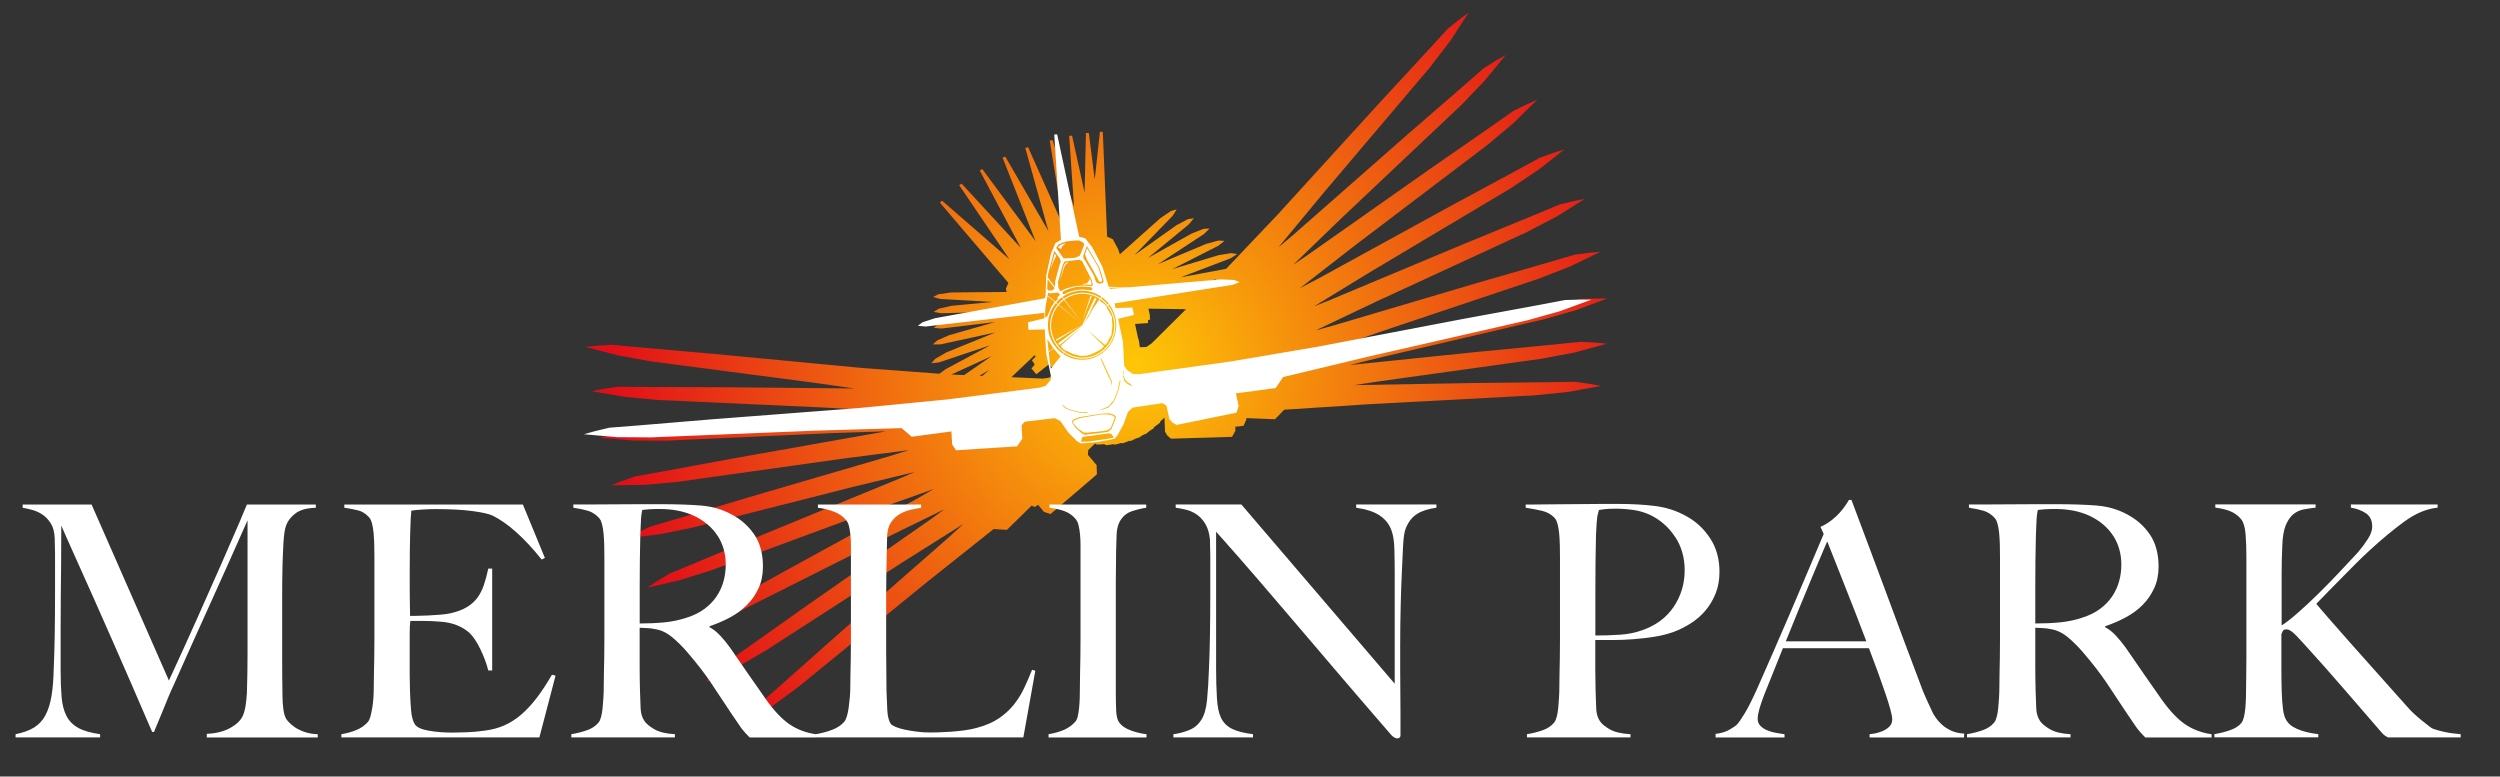
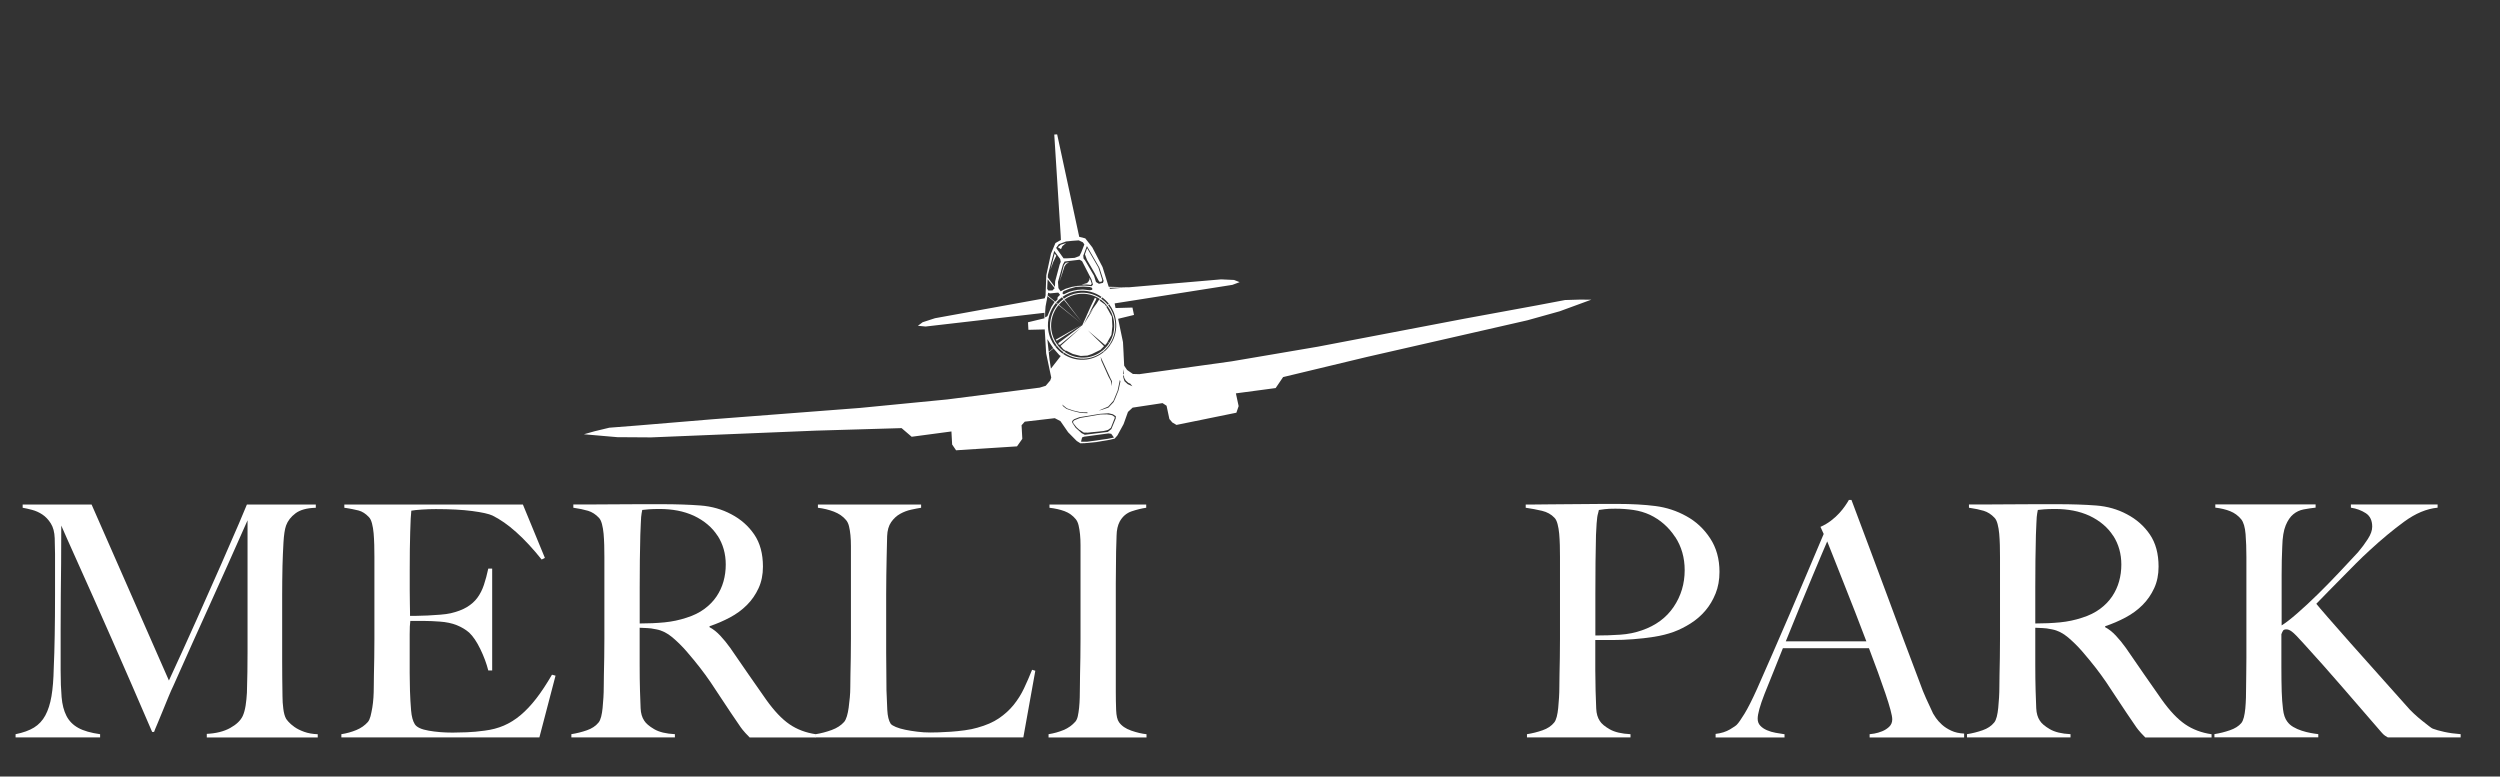
<svg xmlns="http://www.w3.org/2000/svg" id="Layer_1" version="1.1" viewBox="0 0 674 209.36">
  <rect x="0" y="0" width="674" height="209.36" fill="#333333" stroke="none" />
  <defs>
    <style> .st0 { fill: url(#radial-gradient); } .st1 { fill: #fff; } </style>
    <radialGradient id="radial-gradient" cx="308.28" cy="153.41" fx="308.28" fy="153.41" r="142.32" gradientTransform="translate(-17.16 -18.25) rotate(-6.62)" gradientUnits="userSpaceOnUse">
      <stop offset="0" stop-color="#fec707" />
      <stop offset="1" stop-color="#e20e18" />
    </radialGradient>
  </defs>
-   <path class="st0" d="M428.75,103.51l-4.05-.58-7.74.12-19.97.22-31.93.56,6.51-.98,44-6.13,8.92-1.68,8.75-2.38-2.97-.28-4.09-.23-7.7.78-19.88,1.91-34.82,3.59,8.99-2.21,43.27-10.09,8.73-2.48,8.5-3.16h-2.98s-4.09.13-4.09.13l-7.59,1.47-19.62,3.7-37.29,7.3,11.06-3.85,42.13-14.12,8.46-3.29,8.16-3.95-2.97.27-4.06.53-7.42,2.18-19.19,5.54-38.44,11.38-4.73,1.3,16.53-7.86,40.34-18.61,8.05-4.19,7.68-4.81-2.92.59-3.98.96-7.14,2.98-18.47,7.58-36.98,15.48-3.54,1.4,14.64-8.96,38.17-22.75,7.57-5.02,7.14-5.59-2.84.89-3.86,1.38-6.79,3.71-17.57,9.48-35.15,19.28-5.13,2.68,15.17-11.78,35.4-26.85,6.96-5.83,6.47-6.35-2.73,1.2-3.68,1.8-6.33,4.44-16.41,11.38-32.79,23.07-3.84,2.59,12.96-12.52,32.3-30.5,6.29-6.54,5.75-7.01-2.58,1.49-3.47,2.18-5.82,5.1-15.09,13.08-30.11,26.47-4.24,3.57,12.09-14.6,28.73-33.89,5.53-7.2,4.94-7.6-2.4,1.76-3.2,2.55-5.22,5.71-13.55,14.67-27,29.63-8.94,9.42-.7.74-4.37,4.6-12.27,2.29,13.5-5.14,1.76-1.12-1.59-.27-3.45.56-12.49,3.77,12.46-6.32,1.63-1.3-1.61-.1-3.37.92-12.92,5.44,12.4-8.13,1.48-1.47-1.61.08-3.25,1.29-11.74,6.57,11.06-9.1,1.31-1.62-1.59.25-3.09,1.63-11.32,8.05,10.26-10.55,1.12-1.76-1.55.43-2.89,1.96-10.9,9.73-.43-1.35-1.46-2.72-1.54-.69-1.16-28.23-.78-.09-1.4,12.94-1.59-12.56-.78-.03-.36,16.11-3.38-15.37-.78.04,1.31,19.16-5.79-18.02-.77.12,3.85,23.48-9.67-21.67-.76.2,6.23,22.4-11.63-20.07-.73.28,8.91,22.53-14.36-19.43-.7.36,11.09,20.89-15.99-17.35-.65.43,13.53,19.95-18.14-15.77-.6.5,17.76,20.81.72.87-.68,1.54.22.89-14.96.13-3.46.49-1.44.73,2.01.55,14.08.79-11.14,1.04-3.41.79-1.37.85,2.05.37,14.93-.43-12.36,2.3-3.32,1.09-1.29.97,2.08.19,14.44-1.74-12.35,3.53-3.2,1.4-1.19,1.08h2.09s14.75-3.22,14.75-3.22l-13.17,5.37-3.03,1.74-1.07,1.21,2.07-.24,13.85-4.63-12.05,6.46-1.69,1.22-20.85-1.55-39.91-3.79-19.89-1.75-7.7-.72-4.09.26-2.96.31,8.77,2.31,8.93,1.61,44.05,5.77,10.72,1.53-36.13-.34-19.97-.05-7.74-.06-4.05.61-2.93.56,8.93,1.55,9.04.84,44.38,2.01,13.66.77-39.25,3.2-19.89,1.76-7.71.64-3.98.98-2.86.82,9.03.74,9.08.02,44.38-2.02,14.53-.49-.68.14-39.48,7-19.64,3.62-7.62,1.36-3.87,1.35-2.77,1.09,9.06-.12,9.04-.83,44-6.19,18.15-2.34-4.68,1.47-38.48,11.24-19.13,5.73-7.42,2.18-3.7,1.76-2.64,1.38,9-1.1,8.9-1.81,43.06-10.93,16.68-4.03-3.48,1.51-37.09,15.23-18.42,7.71-7.15,2.95-3.49,2.14-2.48,1.65,8.83-2.04,8.66-2.73,41.68-15.39,18.1-6.45-5.02,2.88-35.16,19.26-17.45,9.71-6.78,3.73-3.23,2.51-2.28,1.92,8.55-3.01,8.3-3.68,39.71-19.94,16.19-7.9-3.74,2.72-32.89,22.93-16.3,11.53-6.34,4.43-2.95,2.84-2.06,2.15,8.18-3.91,7.85-4.55,37.33-24.09,16.05-10.1-4.09,3.73-30.15,26.42-14.93,13.26-5.81,5.11-2.61,3.15-1.81,2.37,7.69-4.79,7.3-5.39,34.44-28.07,18.12-14.42,3.57.23,6.67-6.54.84.4.89-.61,1.57,1.88,1.78.61,6.83-5.84.62-.53,5.07-4.34-.08-2.48-2.36-2.8.11-1.29,1.84-1.74.46.28,1.22-.04.74-.08.59.3,1.21-.16.64-.13.4.15,1.18-.29.56-.18.4.1,1.15-.41.64-.28.43.06,1.09-.53.14-.08h.01s.64-.23.64-.23h.18s.24-.15.24-.15l.14-.05.05-.07.6-.38.14-.1h.02s.66-.32.66-.32h.17s.21-.18.21-.18l.11-.05.04-.07.59-.47.09-.09,1.04-.64.17-.39.55-.37,1-.78.12-.39.46-.38.55-.53.08.07.14,3.66.62,1.05.99.84,8.07-.24h.43s7.96-.25,7.96-.25l.91-1.65-.04-1.07,2.23-.26.76-1.72-.04-.35,2.94.11.99.04,3.83.15,2.49-2.57,23.11-1.5,44.37-2.37,9.03-.92,8.92-1.62-2.93-.53ZM296.56,81.6v-.02s.07.04.1.06l-.1-.03ZM312.21,90.87l-.17.16-1.55,1.53-1.4.98-1.78.08-.28-1.86-.27-.87-.76-3.55,3.51-.24-.03-.84.6-.09-.12-.97.08-.02-.19-.87-.02-.17h-.02s-.2-.93-.2-.93l10.15.15-7.56,7.5ZM278.95,95.74l.23.44-.98.94.77,1.15-.89,1.07,1.31,1.56,3.45-2.73,1.67,1.98-.27.49-1.45,1.21-1.69.22-.58-.03-.44-.02-7.41-.33,6.28-5.95ZM300.68,118.78h-.05s0-.02,0-.02l.05.02ZM264.84,101.34l-.77-.03,2.65-1.59-1.88,1.62ZM327.16,76.04l-3.32.3,4.09-1.07-.77.77ZM259.92,101.12l-3.46-.15,10.88-4.96-7.41,5.12ZM297.16,119.42h0s-.07,0-.07,0h.06Z" />
  <g>
    <polygon class="st1" points="284.87 91.87 291.57 87.61 284.66 91.55 284.87 91.87" />
-     <polygon class="st1" points="294.02 79.72 291.84 86.43 294.32 79.87 294.02 79.72" />
    <path class="st1" d="M303.78,77.49l-4.5.39-.19-.28M298.9,77.31h0s-1.65-5.31-1.65-5.31l-2.76-5.31-1.9-2.43-1.63-.41-5.95-27.62-.78.04,1.74,27.3.05,1.12-1.47.83-1.2,2.84-1.27,5.85v.05s-.02.55-.02.55l-.16,4.38v.24s-.02.33-.02.33l-.23.66-29.57,5.37-3.33,1.08-1.29.96,2.08.2,32.05-3.7v1.48s-4.44,1.07-4.44,1.07l.11,2.04,4.4-.11.38,6.42.03.16.03.14.91,4.31.06.29.35,1.66-.27.78-1.23,1.44-1.63.5-.58.07-.43.06-10.03,1.28-.57.07-13.33,1.7-23.5,2.29-39.97,3.07-19.9,1.66-7.71.6-3.98.96-2.87.81,9.03.78,9.08.06,44.39-1.82,23.15-.68,2.72,2.33,9.67-1.29.9-.12.15-.02.19,3.52,1.06,1.56,8.96-.58.81-.05,6.66-.43,1.43-2.03-.2-3.66.86-.97,8.09-.94,1.52.79,2.08,3.01,2.32,2.35,1,.63,1.22-.04,3.14-.31,3.63-.62,1.23-.3.75-.86,1.67-3.06,1.17-3.27,1.26-1.16,4.16-.63.41-.06,3.49-.53,1.09.71.76,3.58.79.93,1.12.66,7.92-1.61.42-.09,7.81-1.59.61-1.78-.74-3.44,5.94-.79.98-.13,3.8-.51,2.01-2.96,22.52-5.41,43.31-9.89,8.74-2.44,8.51-3.12-2.98-.03-4.09.12-7.6,1.44-19.64,3.61-39.38,7.52-12.8,2.18-1,.17-9.48,1.61-22.51,3.13-.23.03-2.16.3-1.71-.06-1.56-1.07-.71-1.04-.08-.13-.15-2.98v-.13s-.17-3.23-.17-3.23l-1.31-6.29,4.28-1.04-.42-1.99-4.56.13-.24-1.25,31.75-5,1.95-.73-1.5-.59-3.49-.16-24.91,2.14M299.77,102.75l-.02,1.34-.26-1.38-.65-1.21-1.9-4.23-.23-1.1,2.62,5.71.44.87ZM292.96,96.92c-2.32.31-4.56-.29-6.37-1.52l.25-.33c1.75,1.24,3.94,1.85,6.22,1.55,1.69-.23,3.21-.93,4.43-1.96l.15.18c-1.29,1.09-2.89,1.84-4.68,2.08ZM282.96,97.02l-.22-2.04,1.28-1.04,1.61,1.83.35.2-2.65,3.41-.37-2.37ZM284.55,93.51l.37-.3c.52.68,1.13,1.28,1.82,1.79l-.26.33c-.72-.51-1.38-1.12-1.93-1.82ZM287,80.74c1.08-.76,2.35-1.29,3.74-1.47,2.1-.28,4.13.25,5.78,1.34l-.23.32-.06-.04-.55.89-2.18,3.03,2.13-4.28-.45-.26-1.13,2.35-1.68,3.77-.46.64.42-.55-.53,1.19-6.51,4.88.14.16-.34.27c-.85-1.14-1.44-2.52-1.64-4.03-.33-2.5.44-4.9,1.93-6.69l6.13,4.92-6.05-5.01c.42-.48.88-.92,1.4-1.31l4.81,6.03-4.67-6.13ZM285.14,93.04l.35-.28.22.26,5.93-4.88-5.72,5.13.8.93.47.23-.28.36c-.67-.49-1.27-1.07-1.77-1.74ZM292.22,87.38l1.11-2.22,1.4-1.83-2.51,4.06ZM297.32,94.45c-1.19,1-2.65,1.68-4.29,1.9-2.2.29-4.32-.3-6.01-1.5l.28-.38,1.94.96,2.11.54,1.81-.11,1.25-.43,2.28-1.12.27-.28.07-.07.62-.64-4.4-4.28,4.68,3.99.36-.37.27-.47.45.35c-.45.69-.99,1.32-1.62,1.85l-.08.07ZM298.6,92.13l1.05-1.84.25-2.32-.14-2.58-1-1.84-.51-.85.28-.24c.93,1.18,1.57,2.62,1.79,4.23.28,2.11-.22,4.14-1.28,5.8l-.45-.35ZM298.18,82.56l-.28-.47-1.43-1.04.24-.32c.64.45,1.22.99,1.73,1.6l-.26.23ZM285.24,81.97l-.48-.4c.46-.53.97-1.01,1.54-1.43l.39.48c-.53.39-1.01.85-1.44,1.35ZM285.16,82.07c-1.54,1.85-2.33,4.32-1.99,6.91.21,1.57.81,2.99,1.7,4.17l-.37.3c-.99-1.27-1.67-2.81-1.9-4.53-.36-2.71.47-5.3,2.08-7.23l.49.39ZM297.58,94.6c.64-.55,1.2-1.19,1.66-1.89l.18.14c-.47.72-1.04,1.37-1.69,1.93l-.15-.18ZM302.76,100.69l.24-1.18-.05,1.36v.1s-.19-.24-.19-.24v-.03ZM299.27,92.65c1.1-1.72,1.62-3.82,1.33-6-.22-1.66-.89-3.15-1.85-4.37l.28-.25c.95,1.25,1.61,2.76,1.83,4.44.31,2.3-.25,4.52-1.41,6.32l-.18-.14ZM298.93,81.88l-.28.26c-.51-.62-1.11-1.17-1.76-1.63l.26-.34c.67.49,1.27,1.07,1.79,1.72ZM296.69,80.38c-1.71-1.13-3.8-1.68-5.98-1.39-1.45.19-2.76.73-3.88,1.53l-.37-.49c1.16-.82,2.53-1.38,4.04-1.58,2.36-.31,4.63.3,6.45,1.57l-.26.36ZM294.32,77.15l-1.96-.16-1.85.09-1.52.26-1.71.51-1.34.69-.59-.87-.12-1.67,1.32-4.64.46-.85,4.03-.49.68.38,2.55,4.96.39,1.37-.36.42ZM294.52,77.93l-.13.21-.57.11-1.9-.2-1.38.09-1.17.22-1.09.31-.82.37-.55.27h-.29s-.2-.28-.2-.28l.3-.54,1.65-.66,1.73-.48,1.98-.09,1.76.12.51.19.18.36ZM293.03,66.34l3.35,5.8,1.16,3.57-.19.55-1.07.25-.8-.47-.54-1.71-2.39-4.09-.44-.57-.05-.78.97-2.55ZM285.45,65.83l1.95-.73,1.76-.18,1.67-.12,1.12.53.39.58-.82,2.11-.5,1.01-1.3.49-2.14.13h-.84s-1.74-2.44-1.74-2.44l-.26-.39.71-.99ZM282.48,74.8l.03-.69,1.71-6.48,1.61,2.2.15.77-.28.67-1.23,4.58-.06,1.5M282.45,75.31l1.89,2.38-.59.61-1.1.04-.33-.48.12-2.54ZM282.59,78.91l.48.19,1.76-.17.48-.04.48.6-.64.63-.07.66-.6.55-2.05-1.7.17-.72ZM282.2,81.03l.18-1.2,1.98,1.59-.13.11-.78,1.2-.52,1.2-.54,1.3-.57.33-.06-.22.02-1.3.1-1.4.3-1.62ZM282.36,91.43l1.6,2.43h0s-1.23.98-1.23.98l-.37-3.41ZM286.61,109.52l-.26-.47,1.27,1.03,1.72.59,2.08.48,1.71.02.1.22-1.85-.06-2.12-.52-1.76-.59-.9-.71ZM298.75,118.29l-5.72.81-1.59-.02.29-1.14.53-.21,6.58-.88.74.1.48.64.26.38-1.57.31ZM300.81,112.79l-1.19,2.89-.95.76-6.2.78-.9-.46-1.61-1.47-.86-1.3-.06-.46.51-.49,1.45-.56,5.6-.91,2.29-.15,1.14.27.8.52-.03.58ZM301.54,105.26l-.87,2.17-.44.96-1.38,1.48-1.76.61-.87.21,2.55-1.08,1.41-1.57,1.13-2.74.61-2.88.15.45-.53,2.39ZM304.04,103.57l-.88-.8-.3-.94-.06-.73.23.28.06.48.41.72.69.63.54.24.57.69-1.26-.57Z" />
    <polygon class="st1" points="299.28 111.83 298.43 111.71 296.69 111.74 294.74 112.08 291.21 112.68 289.73 113.25 289.32 113.61 289.33 114.04 290.21 115.16 290.9 115.8 292.2 116.63 293.26 116.64 297.59 116.19 298.74 115.89 299.49 115.33 300.55 112.64 300.46 112.37 299.85 111.95 299.28 111.83" />
    <polygon class="st1" points="286.42 66.35 287.43 65.51 285.96 65.99 285.2 66.65 286.04 67.17 286.42 66.35" />
    <polygon class="st1" points="284.77 68.93 284.34 68.35 283.19 72.72 283.95 70.65 284.77 68.93" />
    <polygon class="st1" points="286.84 71.45 285.68 75.89 287.03 71.73 287.51 71.11 288.25 70.73 287.35 70.84 286.84 71.45" />
    <polygon class="st1" points="293.72 74.88 293.72 75.38 293.47 75.88 293.09 76.31 291.61 76.73 292.96 76.7 293.88 76.8 294.13 76.83 294.33 76.43 294.02 75.53 293.72 74.88" />
    <polygon class="st1" points="295.07 73.54 296.17 75.62 296.46 75.99 296.97 75.95 297.18 75.51 296.12 72.12 293.09 66.89 292.5 68.56 293.06 70.08 295.07 73.54" />
  </g>
  <g>
    <path class="st1" d="M55.75,198.81v-.96c2.5-.12,4.59-.64,6.28-1.57,1.69-.93,2.82-2.01,3.4-3.23.35-.75.61-1.7.79-2.83.17-1.13.29-2.28.35-3.45.12-3.84.17-7.5.17-10.99v-35.5c-1.92,4.3-3.68,8.26-5.28,11.86-1.6,3.61-3.18,7.12-4.75,10.55-1.57,3.43-3.16,6.93-4.75,10.51-1.6,3.58-3.36,7.52-5.28,11.82-.29.58-.7,1.5-1.22,2.75-.52,1.25-1.05,2.53-1.57,3.84-.52,1.31-1.02,2.5-1.48,3.58-.47,1.08-.76,1.79-.87,2.14h-.52c-1.86-4.3-3.71-8.58-5.54-12.82-1.83-4.24-3.62-8.33-5.36-12.25-1.74-3.92-3.37-7.6-4.88-11.03-1.51-3.43-2.88-6.48-4.1-9.16-1.22-2.67-2.22-4.91-3.01-6.72-.79-1.8-1.32-3.02-1.61-3.66,0,3.84-.02,7.23-.04,10.16-.03,2.94-.06,5.84-.09,8.72-.03,2.88-.04,5.92-.04,9.11v11.16c0,2.73.09,5.1.26,7.11s.61,3.69,1.31,5.06c.7,1.37,1.76,2.44,3.18,3.23,1.42.79,3.39,1.35,5.89,1.7v.87H4.2v-.87c2.03-.41,3.69-1,4.97-1.79,1.28-.79,2.3-1.88,3.05-3.27s1.31-3.12,1.66-5.19c.35-2.06.55-4.58.61-7.54.12-2.5.2-5.45.26-8.85.06-3.4.09-7.05.09-10.95v-10.99c0-1.16-.03-2.59-.09-4.27-.06-1.63-.41-2.95-1.05-3.97-.64-1.02-1.4-1.82-2.27-2.4-.87-.58-1.8-1-2.79-1.26-.99-.26-1.83-.45-2.53-.57v-.87h18.58l20.85,47.45c2.56-5.52,5.06-11.02,7.5-16.48,2.44-5.46,4.64-10.41,6.58-14.83,1.95-4.42,3.55-8.1,4.8-11.03,1.25-2.94,1.96-4.64,2.14-5.1h18.58v.87c-2.38.06-4.2.55-5.45,1.48-1.25.93-2.11,2.04-2.57,3.31-.35.99-.58,2.53-.7,4.62-.12,2.09-.2,4.16-.26,6.19-.06,2.79-.09,5.5-.09,8.11v17.36c0,3.08.03,6.34.09,9.77,0,1.11.07,2.22.22,3.36.14,1.13.39,2.02.74,2.66.06.12.27.39.65.83.38.44.92.9,1.61,1.4.7.5,1.57.93,2.62,1.31,1.05.38,2.27.6,3.66.65v.87h-29.92Z" />
    <path class="st1" d="M145.41,198.81h-53.38v-.87c1.45-.23,2.8-.61,4.06-1.13,1.25-.52,2.28-1.25,3.1-2.18.29-.35.52-.86.7-1.53.17-.67.33-1.44.48-2.31.14-.87.25-1.79.31-2.75.06-.96.09-1.9.09-2.83,0-.81.01-1.92.04-3.31.03-1.4.06-2.92.09-4.58.03-1.66.04-3.36.04-5.1v-22.07c0-1.05-.02-2.12-.04-3.23-.03-1.1-.09-2.15-.17-3.14-.09-.99-.23-1.88-.44-2.66-.21-.79-.48-1.35-.83-1.7-.87-.93-1.8-1.53-2.79-1.79-.99-.26-2.27-.51-3.84-.74v-.87h48.14l5.93,14.39-.87.44c-4.71-5.87-9.13-9.83-13.26-11.86-.99-.46-2.82-.87-5.49-1.22-2.68-.35-5.93-.52-9.77-.52-1.22,0-2.49.04-3.79.13-1.31.09-2.25.19-2.83.3-.12.93-.22,2.85-.3,5.76-.09,2.91-.13,6.28-.13,10.12v5.58c0,1.51.01,2.75.04,3.71.03.96.04,1.7.04,2.22v.96h1.74c.87,0,1.88-.03,3.01-.09,1.13-.06,2.27-.13,3.4-.22s2.08-.22,2.83-.39c1.74-.41,3.2-.96,4.36-1.66,1.16-.7,2.11-1.54,2.83-2.53.73-.99,1.31-2.14,1.75-3.45.44-1.31.83-2.78,1.18-4.4h1.05v27.47h-1.05c-.47-1.86-1.18-3.78-2.14-5.76-.96-1.98-1.96-3.46-3.01-4.45-.93-.81-2.05-1.48-3.36-2.01-1.31-.52-2.83-.84-4.58-.96-.87-.06-1.6-.1-2.18-.13-.58-.03-1.16-.04-1.74-.04h-4.01c-.12.81-.17,2.01-.17,3.58v10.47c0,.93.01,1.82.04,2.66.03.84.04,1.56.04,2.14.06,1.86.16,3.62.3,5.28.14,1.66.48,2.89,1,3.71.52.82,1.77,1.4,3.75,1.74,1.98.35,4.13.52,6.45.52.99,0,2.25-.03,3.79-.09,1.54-.06,3.15-.2,4.84-.44,1.86-.23,3.58-.68,5.15-1.35,1.57-.67,3.08-1.61,4.54-2.83,1.45-1.22,2.86-2.72,4.23-4.49,1.37-1.77,2.78-3.91,4.23-6.41l.96.26-4.36,16.66Z" />
    <path class="st1" d="M202.1,198.81c-.52-.52-.9-.92-1.13-1.18-.23-.26-.5-.57-.79-.92-.29-.35-.65-.86-1.09-1.53-.44-.67-1.12-1.67-2.05-3.01-1.11-1.63-2.08-3.1-2.92-4.4-.84-1.31-1.7-2.6-2.57-3.88-.87-1.28-1.82-2.57-2.83-3.88-1.02-1.31-2.22-2.78-3.62-4.4-1.16-1.34-2.43-2.59-3.79-3.75-1.37-1.16-2.81-1.89-4.32-2.18-1.11-.23-1.95-.35-2.53-.35-.52,0-1.19-.03-2.01-.09v9.86c0,2.79.03,5.15.09,7.06.06,1.86.12,3.46.17,4.8.06,1.34.38,2.44.96,3.31.46.76,1.37,1.53,2.7,2.31,1.34.78,3.2,1.24,5.58,1.35v.87h-27.91v-.87c1.45-.23,2.85-.58,4.19-1.05,1.34-.46,2.38-1.16,3.14-2.09.29-.35.52-.87.7-1.57.17-.7.31-1.48.39-2.35.09-.87.16-1.8.22-2.79.06-.99.09-1.95.09-2.88,0-.81.01-1.92.04-3.31.03-1.4.06-2.92.09-4.58.03-1.66.04-3.36.04-5.1v-22.07c0-1.05-.02-2.11-.04-3.18-.03-1.08-.09-2.09-.17-3.05-.09-.96-.23-1.83-.44-2.62-.21-.79-.48-1.35-.83-1.7-.87-.93-1.85-1.55-2.92-1.88-1.08-.32-2.4-.6-3.97-.83v-.87h3.58c1.98,0,4.22-.01,6.72-.04,2.5-.03,5-.04,7.5-.04h6.11c3.89,0,7.36.12,10.38.35,3.02.23,5.79,1.02,8.29,2.36,2.56,1.34,4.62,3.15,6.19,5.45,1.57,2.3,2.35,5.19,2.35,8.68,0,2.15-.39,4.09-1.18,5.8-.79,1.72-1.83,3.23-3.14,4.54s-2.83,2.43-4.58,3.36c-1.75.93-3.58,1.72-5.5,2.36v.26c.99.52,1.95,1.28,2.88,2.27.93.99,1.83,2.09,2.7,3.31,1.51,2.21,3.15,4.59,4.93,7.15,1.77,2.56,3.36,4.83,4.75,6.8,2.15,3.02,4.24,5.23,6.28,6.63,2.03,1.4,4.42,2.3,7.15,2.7v.87h-17.88ZM193.47,144.47c-1.45-2.27-3.58-4.07-6.37-5.41-1.4-.64-2.86-1.1-4.4-1.4-1.54-.29-3.16-.44-4.84-.44-1.22,0-2.21.03-2.97.09-.76.06-1.34.12-1.74.17-.06.35-.12.65-.17.92-.06.26-.1.6-.13,1-.03.41-.06.97-.09,1.7-.03.73-.07,1.76-.13,3.1-.06,2.04-.1,4.33-.13,6.89-.03,2.56-.04,5.03-.04,7.41v9.59c2.38,0,4.61-.1,6.67-.3,2.06-.2,4.06-.62,5.97-1.26,1.86-.58,3.46-1.37,4.8-2.36,1.34-.99,2.43-2.11,3.27-3.36.84-1.25,1.47-2.6,1.88-4.06.41-1.45.61-2.97.61-4.54,0-2.91-.73-5.49-2.18-7.76Z" />
    <path class="st1" d="M275.89,198.81h-55.99v-.87c1.45-.23,2.89-.61,4.32-1.13,1.42-.52,2.54-1.25,3.36-2.18.29-.35.54-.86.74-1.53.2-.67.36-1.44.48-2.31.12-.87.22-1.79.31-2.75s.13-1.9.13-2.83c0-.81.01-1.92.04-3.31.03-1.4.06-2.92.09-4.58.03-1.66.04-3.36.04-5.1v-25.03c0-1.05-.04-2.02-.13-2.92-.09-.9-.22-1.7-.39-2.4-.17-.7-.44-1.25-.79-1.66-.82-.99-1.91-1.74-3.27-2.27-1.37-.52-2.81-.87-4.32-1.05v-.87h27.82v.87c-.76.12-1.66.29-2.7.52-1.05.23-2.04.61-2.97,1.13-.93.52-1.73,1.26-2.4,2.22-.67.96-1.03,2.22-1.09,3.79-.06,2.04-.1,3.9-.13,5.58-.03,1.69-.06,3.34-.09,4.97-.03,1.63-.04,3.31-.04,5.06v15.87c0,1.51.01,3.07.04,4.67.03,1.6.04,3.39.04,5.36.06,1.86.13,3.63.22,5.32.09,1.69.39,2.94.92,3.75.23.29.7.58,1.4.87.7.29,1.54.54,2.53.74.99.2,2.06.38,3.23.52,1.16.15,2.32.22,3.49.22.46,0,1.21-.01,2.22-.04,1.02-.03,2.14-.09,3.36-.17s2.47-.22,3.75-.39c1.28-.17,2.41-.41,3.4-.7,2.32-.64,4.26-1.48,5.8-2.53,1.54-1.05,2.86-2.25,3.97-3.62,1.1-1.37,2.04-2.85,2.79-4.45.76-1.6,1.48-3.27,2.18-5.01l.87.26-3.23,17.97Z" />
    <path class="st1" d="M282.69,198.81v-.87c1.45-.23,2.8-.61,4.06-1.13,1.25-.52,2.31-1.28,3.18-2.27.29-.35.51-.84.65-1.48.14-.64.26-1.4.35-2.27.09-.87.14-1.79.17-2.75.03-.96.04-1.9.04-2.83,0-.81.01-1.92.04-3.31.03-1.4.06-2.92.09-4.58.03-1.66.04-3.36.04-5.1v-25.21c0-1.05-.04-2.02-.13-2.92-.09-.9-.22-1.71-.39-2.44-.17-.73-.44-1.29-.78-1.7-.82-.99-1.82-1.7-3.01-2.14-1.19-.44-2.54-.74-4.06-.92v-.87h26.08v.87c-1.22.17-2.53.49-3.93.96-1.39.47-2.47,1.4-3.23,2.79-.52.99-.8,2.24-.83,3.75-.03,1.51-.07,2.94-.13,4.27,0,1.45-.02,2.89-.04,4.32-.03,1.42-.04,2.86-.04,4.32v29.22c0,1.69.03,3.31.09,4.88.06,1.57.32,2.68.78,3.31.7.99,1.8,1.75,3.31,2.27,1.51.52,2.88.84,4.1.96v.87h-26.43Z" />
-     <path class="st1" d="M382.07,138.54c-1.31.81-2.31,2.06-3.01,3.75-.41.87-.67,2.49-.79,4.84-.12,2.35-.23,4.87-.35,7.54-.12,2.5-.22,5.45-.3,8.85-.09,3.4-.13,7.05-.13,10.95v5.58c0,2.04.01,4.11.04,6.24.03,2.12.04,4.23.04,6.32v5.67c0,.23-.07.42-.22.57-.15.14-.36.22-.65.22-.47,0-.99-.29-1.57-.87-4.94-5.7-9.45-10.93-13.52-15.7-4.07-4.77-7.95-9.32-11.64-13.65-3.69-4.33-7.31-8.56-10.86-12.69-3.55-4.13-7.3-8.4-11.25-12.82v36.81c0,2.97.07,5.64.22,8.02.14,2.38.51,4.16,1.09,5.32.64,1.34,1.64,2.34,3.01,3.01,1.37.67,3.24,1.15,5.63,1.44v.87h-21.46v-.87c1.4-.17,2.79-.54,4.19-1.09,1.4-.55,2.5-1.47,3.31-2.75.81-1.22,1.34-3.02,1.57-5.41.23-2.38.41-5.23.52-8.55.12-2.5.2-5.45.26-8.85.06-3.4.09-7.05.09-10.95v-10.64c0-1.16-.03-2.59-.09-4.27-.17-1.69-.58-3.07-1.22-4.14-.64-1.08-1.4-1.92-2.27-2.53s-1.82-1.05-2.83-1.31c-1.02-.26-1.99-.45-2.92-.57v-.87h17.71l41.34,48.32v-29.65c0-2.33-.03-4.55-.09-6.67-.06-2.12-.32-3.79-.79-5.02-.58-1.63-1.61-2.95-3.1-3.97-1.48-1.02-3.62-1.73-6.41-2.14v-.87h21.63v.87c-2.15.29-3.88.84-5.19,1.66Z" />
    <path class="st1" d="M462.53,159.99c-.7,1.74-1.61,3.29-2.75,4.62-1.13,1.34-2.46,2.49-3.97,3.45-1.51.96-3.05,1.73-4.62,2.31-1.63.58-3.37,1.02-5.23,1.31-1.86.29-3.74.51-5.62.65-1.89.15-3.74.22-5.54.22h-4.71v8.2c0,.99.01,1.91.04,2.75.03.84.04,1.76.04,2.75.06,1.86.12,3.46.17,4.8.06,1.34.38,2.44.96,3.31.46.76,1.37,1.51,2.7,2.27,1.34.76,3.2,1.19,5.58,1.31v.87h-27.91v-.87c1.45-.23,2.85-.58,4.19-1.05,1.34-.46,2.38-1.16,3.14-2.09.29-.35.52-.87.7-1.57.17-.7.31-1.48.39-2.35.09-.87.16-1.8.22-2.79.06-.99.09-1.95.09-2.88,0-.81.01-1.92.04-3.31.03-1.4.06-2.92.09-4.58.03-1.66.04-3.36.04-5.1v-22.07c0-1.05-.02-2.11-.04-3.18-.03-1.08-.09-2.09-.17-3.05-.09-.96-.23-1.83-.44-2.62-.21-.79-.48-1.35-.83-1.7-.87-.93-1.99-1.55-3.36-1.88-1.37-.32-2.83-.6-4.4-.83v-.87h2.09c1.1,0,2.4-.01,3.88-.04,1.48-.03,3.1-.04,4.84-.04s3.47-.01,5.19-.04c1.71-.03,3.33-.04,4.84-.04h3.92c3.84,0,7.24.19,10.21.57,2.96.38,5.76,1.29,8.37,2.75,2.56,1.4,4.68,3.37,6.37,5.93,1.69,2.56,2.53,5.58,2.53,9.07,0,2.15-.35,4.1-1.05,5.84ZM451.59,144.73c-1.72-2.62-3.97-4.59-6.76-5.93-1.4-.64-2.88-1.08-4.45-1.31-1.57-.23-3.2-.35-4.88-.35-1.22,0-2.17.04-2.83.13-.67.09-1.21.16-1.61.22-.06.35-.13.65-.22.92-.09.26-.16.6-.22,1-.06.41-.12.97-.17,1.7-.06.73-.12,1.76-.17,3.1-.06,2.04-.1,4.51-.13,7.41-.03,2.91-.04,5.76-.04,8.55v11.16c2.38,0,4.62-.07,6.72-.22,2.09-.14,4.04-.54,5.84-1.18,3.72-1.28,6.57-3.39,8.55-6.32,1.98-2.94,2.97-6.24,2.97-9.9,0-3.37-.86-6.37-2.57-8.98Z" />
    <path class="st1" d="M504.05,198.81v-.87c.17,0,.6-.06,1.26-.17.67-.12,1.37-.32,2.09-.61.73-.29,1.37-.7,1.92-1.22.55-.52.83-1.19.83-2.01,0-.52-.16-1.38-.48-2.57-.32-1.19-.77-2.65-1.35-4.36-.58-1.71-1.25-3.62-2.01-5.71-.76-2.09-1.57-4.27-2.44-6.54h-23.2c-.87,2.21-1.72,4.32-2.53,6.32-.82,2.01-1.63,4.03-2.44,6.06-1.22,3.14-1.83,5.35-1.83,6.63,0,.76.23,1.38.7,1.88.46.5,1.06.9,1.79,1.22.73.32,1.51.55,2.35.7.84.15,1.64.28,2.4.39v.87h-18.58v-.96c1.51-.17,2.8-.58,3.88-1.22,1.08-.64,1.7-1.08,1.88-1.31.41-.41,1.08-1.37,2.01-2.88.93-1.51,2.06-3.75,3.4-6.72,1.22-2.73,2.59-5.84,4.1-9.33,1.51-3.49,3.07-7.08,4.67-10.77,1.6-3.69,3.18-7.41,4.75-11.16,1.57-3.75,3.05-7.25,4.45-10.51l-.87-1.92c1.05-.46,1.99-1.02,2.83-1.66.84-.64,1.58-1.31,2.22-2.01.64-.7,1.18-1.37,1.61-2.01.44-.64.77-1.16,1-1.57h.7c1.8,4.83,3.52,9.41,5.15,13.74,1.63,4.33,3.18,8.5,4.67,12.52,1.48,4.01,2.92,7.89,4.32,11.64,1.4,3.75,2.79,7.46,4.19,11.12.64,1.8,1.24,3.3,1.79,4.49.55,1.19,1.18,2.54,1.88,4.06.12.23.38.64.78,1.22.41.58.94,1.18,1.61,1.79.67.61,1.5,1.15,2.49,1.61.99.47,2.15.73,3.49.79v1.05h-25.47ZM492.62,145.95c-.35.76-.86,1.95-1.53,3.58-.67,1.63-1.5,3.61-2.49,5.93-.99,2.33-2.08,4.96-3.27,7.89-1.19,2.94-2.49,6.12-3.88,9.55h21.72c-.99-2.62-1.99-5.23-3.01-7.85-1.02-2.62-2.01-5.13-2.97-7.54-.96-2.41-1.83-4.62-2.62-6.63s-1.44-3.65-1.96-4.93Z" />
    <path class="st1" d="M578.36,198.81c-.52-.52-.9-.92-1.13-1.18-.23-.26-.5-.57-.79-.92-.29-.35-.65-.86-1.09-1.53-.44-.67-1.12-1.67-2.05-3.01-1.11-1.63-2.08-3.1-2.92-4.4-.84-1.31-1.7-2.6-2.57-3.88-.87-1.28-1.82-2.57-2.83-3.88-1.02-1.31-2.22-2.78-3.62-4.4-1.16-1.34-2.43-2.59-3.79-3.75-1.37-1.16-2.81-1.89-4.32-2.18-1.11-.23-1.95-.35-2.53-.35-.52,0-1.19-.03-2.01-.09v9.86c0,2.79.03,5.15.09,7.06.06,1.86.12,3.46.17,4.8.06,1.34.38,2.44.96,3.31.46.76,1.37,1.53,2.7,2.31,1.34.78,3.2,1.24,5.58,1.35v.87h-27.91v-.87c1.45-.23,2.85-.58,4.19-1.05,1.34-.46,2.38-1.16,3.14-2.09.29-.35.52-.87.7-1.57.17-.7.31-1.48.39-2.35.09-.87.16-1.8.22-2.79.06-.99.09-1.95.09-2.88,0-.81.01-1.92.04-3.31.03-1.4.06-2.92.09-4.58.03-1.66.04-3.36.04-5.1v-22.07c0-1.05-.02-2.11-.04-3.18-.03-1.08-.09-2.09-.17-3.05-.09-.96-.23-1.83-.44-2.62-.21-.79-.48-1.35-.83-1.7-.87-.93-1.85-1.55-2.92-1.88-1.08-.32-2.4-.6-3.97-.83v-.87h3.58c1.98,0,4.22-.01,6.72-.04,2.5-.03,5-.04,7.5-.04h6.11c3.89,0,7.36.12,10.38.35,3.02.23,5.79,1.02,8.29,2.36,2.56,1.34,4.62,3.15,6.19,5.45,1.57,2.3,2.35,5.19,2.35,8.68,0,2.15-.39,4.09-1.18,5.8-.79,1.72-1.83,3.23-3.14,4.54s-2.83,2.43-4.58,3.36c-1.75.93-3.58,1.72-5.5,2.36v.26c.99.52,1.95,1.28,2.88,2.27.93.99,1.83,2.09,2.7,3.31,1.51,2.21,3.15,4.59,4.93,7.15,1.77,2.56,3.36,4.83,4.75,6.8,2.15,3.02,4.24,5.23,6.28,6.63,2.03,1.4,4.42,2.3,7.15,2.7v.87h-17.88ZM569.72,144.47c-1.45-2.27-3.58-4.07-6.37-5.41-1.4-.64-2.86-1.1-4.4-1.4-1.54-.29-3.16-.44-4.84-.44-1.22,0-2.21.03-2.97.09-.76.06-1.34.12-1.74.17-.06.35-.12.65-.17.92-.06.26-.1.6-.13,1-.03.41-.06.97-.09,1.7-.03.73-.07,1.76-.13,3.1-.06,2.04-.1,4.33-.13,6.89-.03,2.56-.04,5.03-.04,7.41v9.59c2.38,0,4.61-.1,6.67-.3,2.06-.2,4.06-.62,5.97-1.26,1.86-.58,3.46-1.37,4.8-2.36,1.34-.99,2.43-2.11,3.27-3.36.84-1.25,1.47-2.6,1.88-4.06.41-1.45.61-2.97.61-4.54,0-2.91-.73-5.49-2.18-7.76Z" />
    <path class="st1" d="M643.77,198.81c-.23-.12-.5-.28-.79-.48-.29-.2-.61-.51-.96-.92-3.72-4.3-7.25-8.39-10.6-12.25-3.34-3.87-6.82-7.78-10.42-11.73-1.51-1.69-2.54-2.73-3.1-3.14-.55-.41-1.03-.61-1.44-.61-.47,0-.77.1-.92.3-.15.21-.3.54-.48,1v8.63c0,2.68.03,4.97.09,6.89.06,1.69.17,3.26.35,4.71.17,1.45.55,2.56,1.13,3.31.41.58.96,1.08,1.66,1.48.7.41,1.45.74,2.27,1,.81.26,1.61.47,2.4.61.79.15,1.47.25,2.05.31v.87h-28v-.87c1.45-.23,2.85-.58,4.19-1.05,1.34-.46,2.35-1.1,3.05-1.92.29-.35.52-.87.7-1.57.17-.7.31-1.5.39-2.4s.14-1.86.17-2.88c.03-1.02.04-1.99.04-2.92,0-.81.01-1.92.04-3.31.03-1.4.04-2.91.04-4.54v-27.21c0-2.21-.07-4.24-.22-6.11-.15-1.86-.54-3.2-1.18-4.01-.82-.99-1.8-1.71-2.97-2.18-1.16-.46-2.5-.79-4.01-.96v-.87h27.04v.87c-1.1.12-2.18.28-3.23.48-1.05.2-1.98.64-2.79,1.31-.82.67-1.5,1.67-2.05,3.01-.55,1.34-.86,3.23-.92,5.67-.06,1.34-.1,2.59-.13,3.75-.03,1.16-.04,2.5-.04,4.01v13.52c1.05-.64,2.46-1.73,4.23-3.27,1.77-1.54,3.63-3.27,5.58-5.19,1.95-1.92,3.88-3.89,5.8-5.93,1.92-2.04,3.58-3.81,4.97-5.32.99-1.16,1.88-2.36,2.66-3.58.79-1.22,1.18-2.33,1.18-3.31,0-1.69-.58-2.91-1.74-3.66-1.16-.75-2.5-1.25-4.01-1.48v-.87h23.38v.87c-2.97.29-5.96,1.54-8.98,3.75-3.02,2.21-6.11,4.77-9.25,7.67-1.22,1.11-2.47,2.3-3.75,3.58-1.28,1.28-2.54,2.56-3.79,3.84-1.25,1.28-2.47,2.52-3.66,3.71s-2.28,2.31-3.27,3.36c.46.58,1.54,1.85,3.23,3.79,1.69,1.95,3.69,4.23,6.02,6.85,2.33,2.62,4.81,5.41,7.46,8.37,2.65,2.97,5.19,5.82,7.63,8.55.58.7,1.25,1.4,2.01,2.09.75.7,1.48,1.32,2.18,1.88.7.55,1.31,1.03,1.83,1.44.52.41.87.64,1.05.7.75.29,1.79.58,3.1.87,1.31.29,2.78.49,4.4.61v.87h-19.62Z" />
  </g>
</svg>